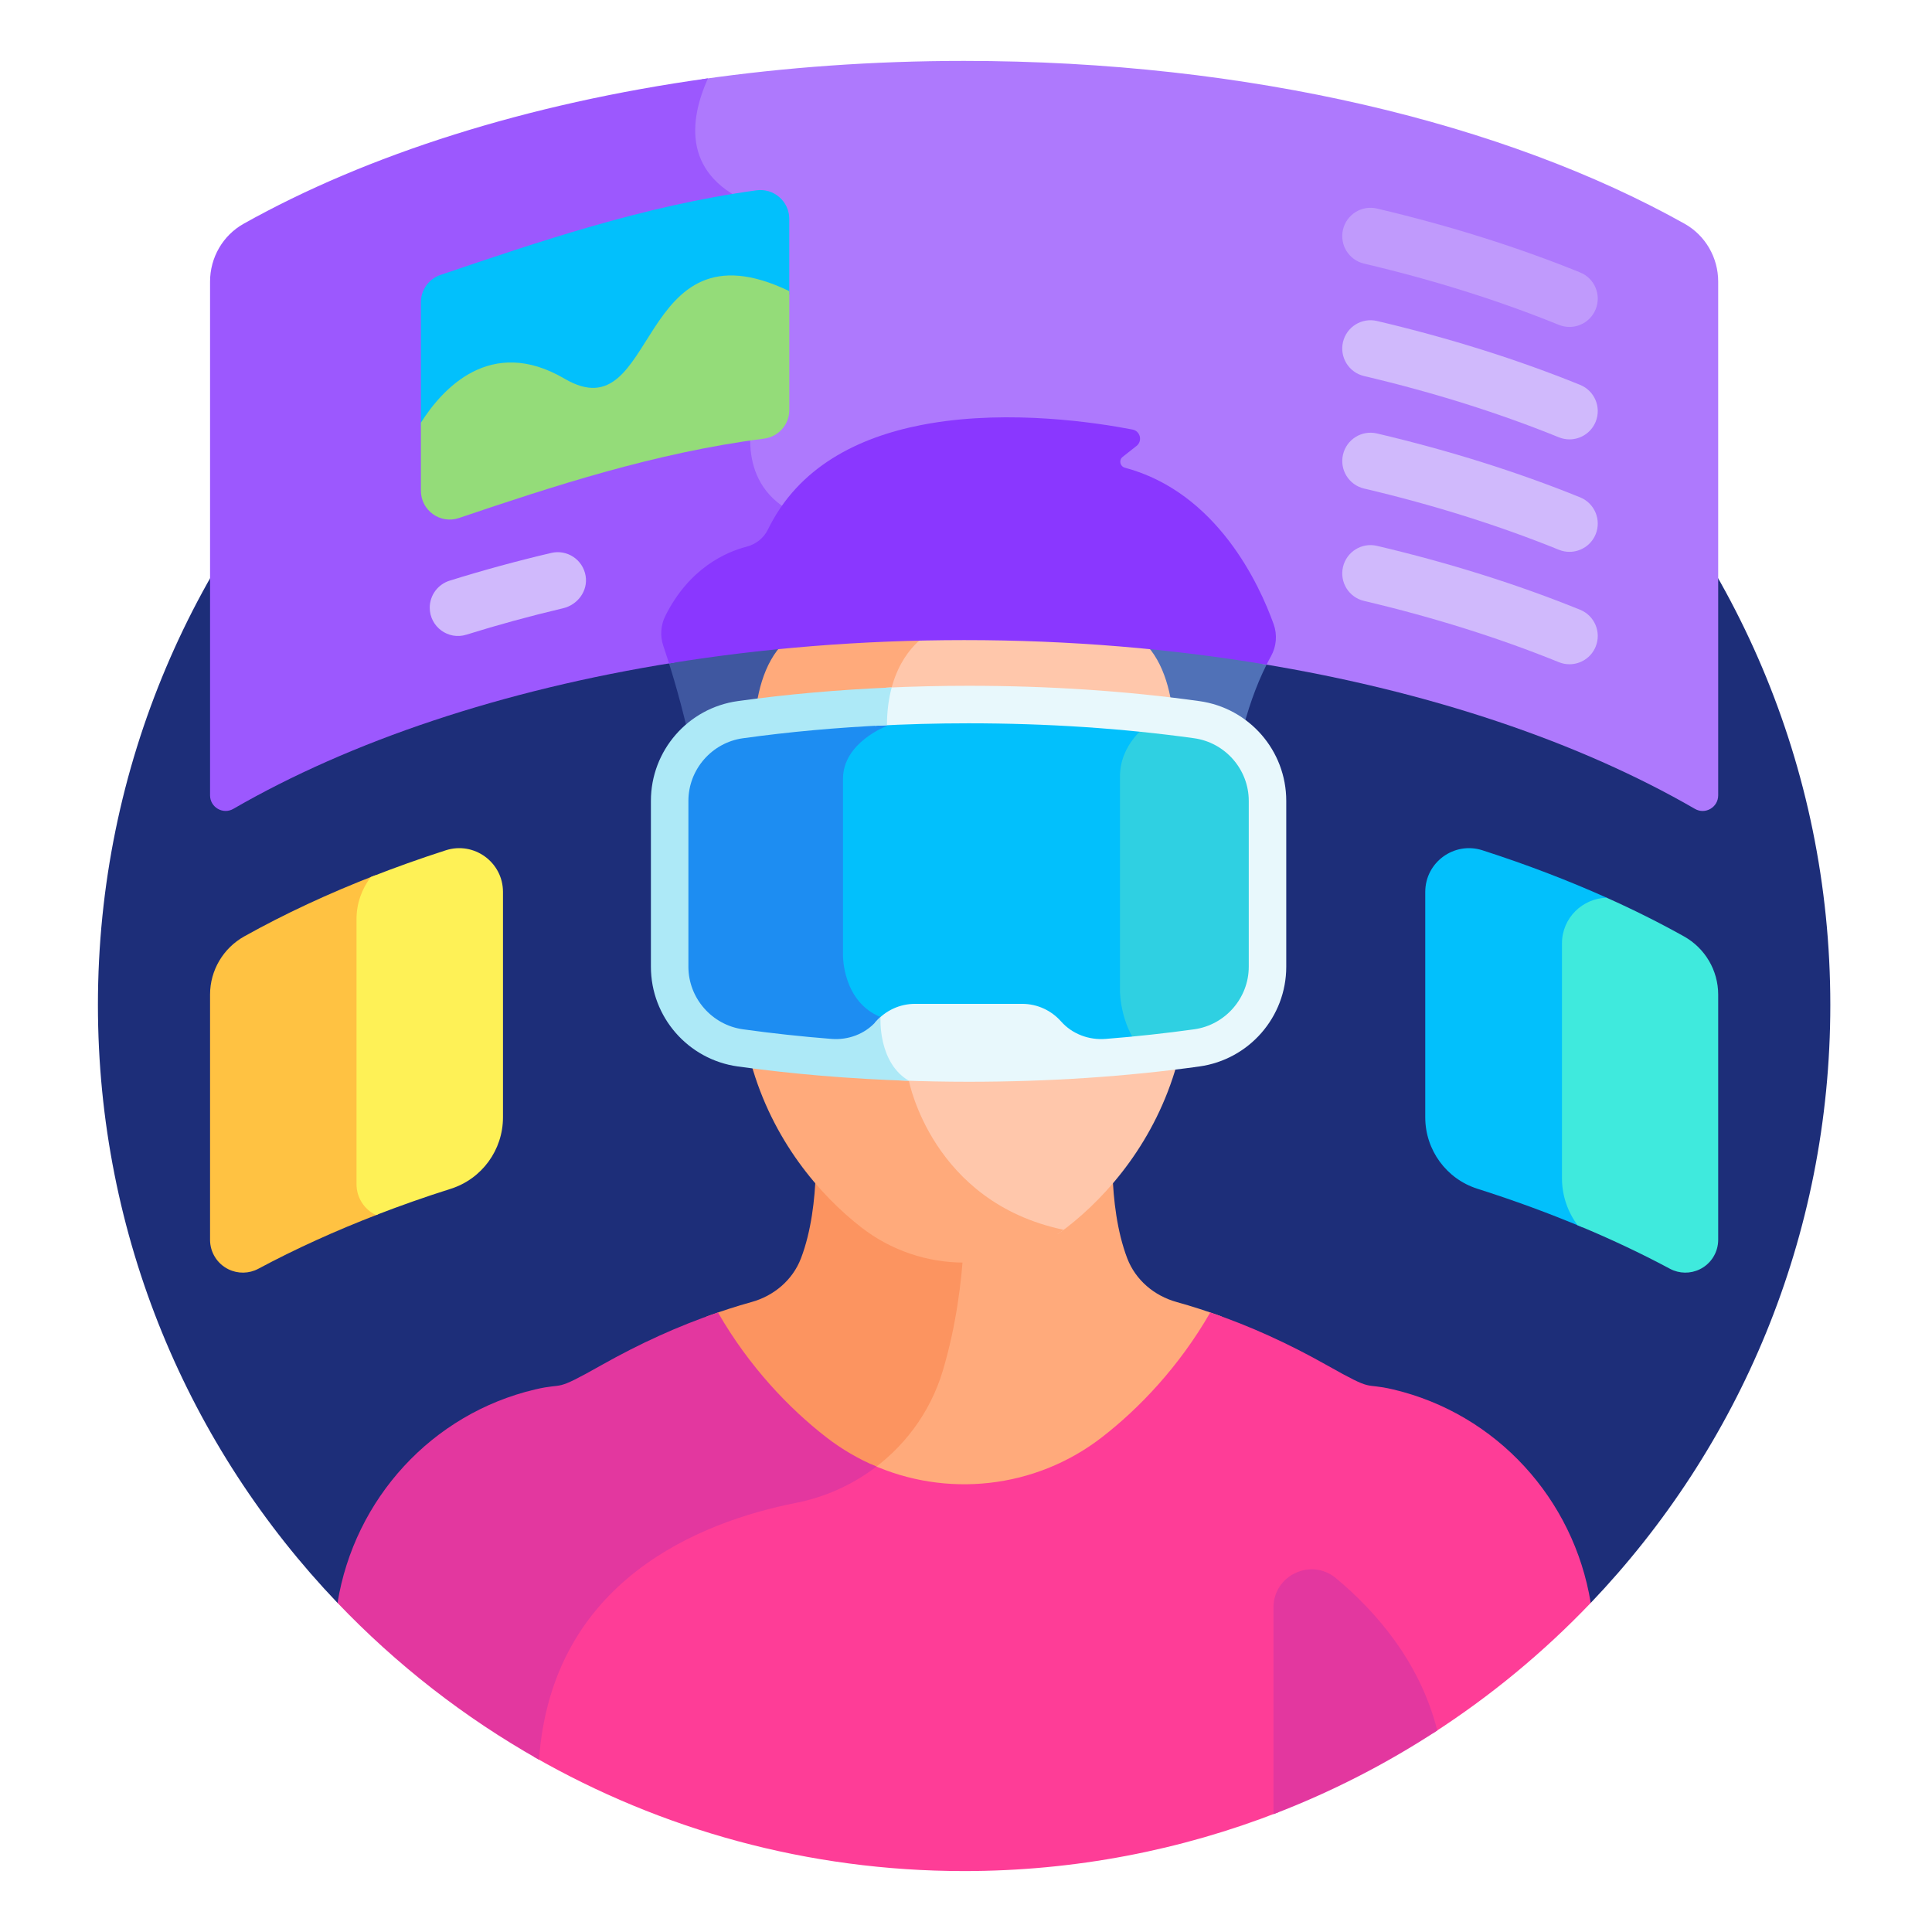
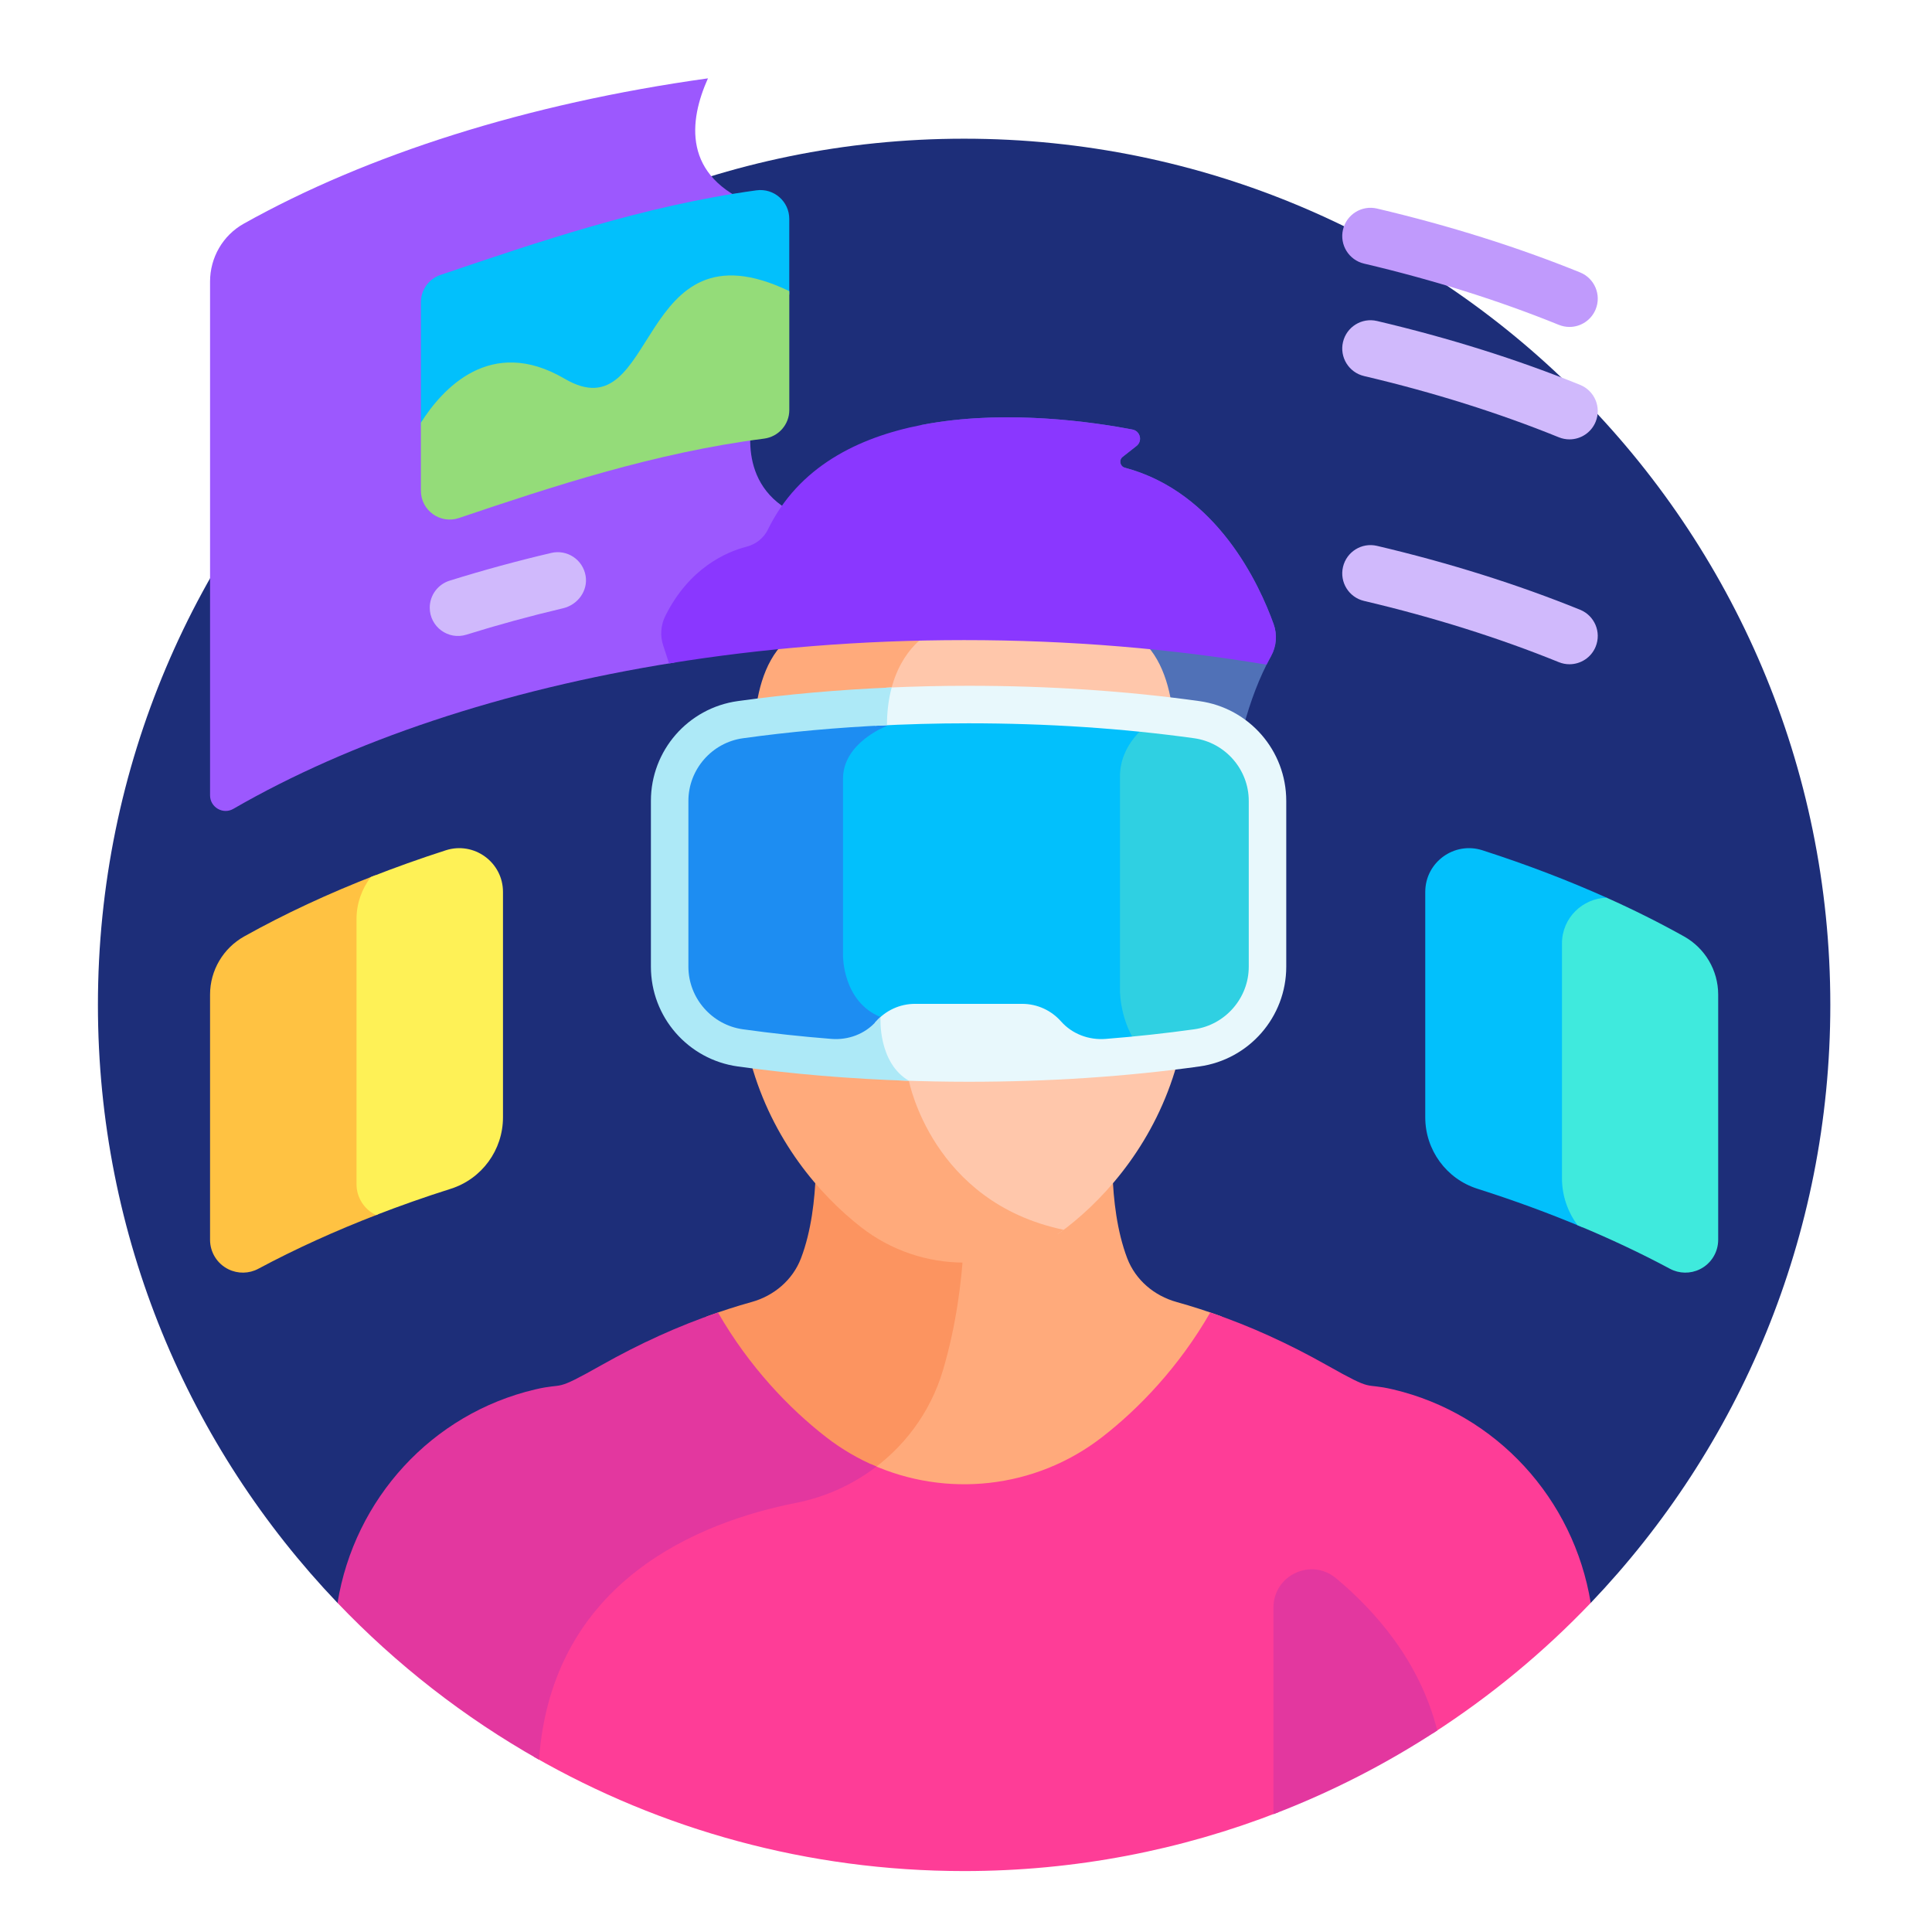
<svg xmlns="http://www.w3.org/2000/svg" width="76" height="76" viewBox="0 0 76 76" fill="none">
  <g id="Advances Security">
    <g id="Group 6927">
      <g id="Group">
        <path id="Vector" d="M13.277 63.055H62.575C68.414 56.939 72 48.653 72 39.53C72 20.711 56.745 5.456 37.926 5.456C19.108 5.456 3.852 20.711 3.852 39.53C3.852 48.653 7.438 56.939 13.277 63.055Z" fill="#1D2E79" />
        <path id="Vector_2" d="M50.102 24.554C49.545 23 47.88 19.367 44.249 18.398C44.056 18.346 44.005 18.096 44.162 17.972L44.706 17.545C44.953 17.351 44.858 16.957 44.55 16.898C43.031 16.605 39.511 16.081 36.245 16.718C35.643 17.364 34.548 18.784 34.478 20.629C34.423 22.094 35.031 23.507 36.286 24.833C35.886 25.11 35.111 25.817 34.808 27.264C35.891 27.214 36.989 27.188 38.102 27.188C41.247 27.188 44.292 27.39 47.151 27.788C47.818 27.881 48.425 28.149 48.929 28.541C49.188 27.594 49.534 26.652 49.999 25.812C50.213 25.427 50.251 24.969 50.102 24.554Z" fill="#5071B7" />
-         <path id="Vector_3" d="M36.619 24.875C32.7 20.956 35.815 17.426 36.599 16.652C33.976 17.096 31.463 18.251 30.21 20.827C30.045 21.166 29.734 21.41 29.369 21.505C28.565 21.713 27.118 22.34 26.176 24.22C25.991 24.588 25.96 25.014 26.092 25.404C26.316 26.063 26.696 27.265 27.041 28.737C27.586 28.238 28.279 27.895 29.052 27.787C30.968 27.52 32.968 27.344 35.025 27.255C35.432 25.43 36.619 24.875 36.619 24.875Z" fill="#3F57A0" />
        <path id="Vector_4" d="M46.282 51.217C45.404 50.973 44.67 50.352 44.344 49.502C43.934 48.43 43.798 47.165 43.764 46.179C43.174 46.866 42.556 47.44 41.964 47.899C40.812 48.794 39.39 49.28 37.926 49.28C37.844 49.28 37.762 49.278 37.681 49.275C37.614 50.324 37.425 52.055 36.892 53.848C36.394 55.524 35.317 56.927 33.891 57.854C35.142 58.451 36.52 58.768 37.926 58.768C40.005 58.768 42.024 58.078 43.66 56.807C45.154 55.647 46.772 53.97 48.057 51.788C47.476 51.577 46.886 51.385 46.282 51.217Z" fill="#FFAA7B" />
        <path id="Vector_5" d="M33.888 47.899C33.296 47.44 32.678 46.866 32.088 46.179C32.054 47.165 31.918 48.43 31.507 49.502C31.181 50.352 30.447 50.973 29.57 51.217C28.966 51.385 28.376 51.577 27.794 51.788C29.08 53.97 30.698 55.647 32.192 56.807C32.786 57.269 33.431 57.652 34.111 57.955C35.519 57.003 36.591 55.591 37.092 53.907C37.634 52.084 37.824 50.336 37.891 49.279C36.439 49.272 35.031 48.787 33.888 47.899Z" fill="#FC9460" />
        <path id="Vector_6" d="M36.286 24.832C35.886 25.11 35.111 25.816 34.808 27.264C35.891 27.213 36.989 27.187 38.102 27.187C40.857 27.187 43.536 27.342 46.08 27.648C45.88 26.449 45.382 25.266 44.252 24.757C42.584 24.007 40.538 24.441 39.233 24.875C38.385 25.157 37.467 25.157 36.619 24.875C36.49 24.832 36.352 24.79 36.209 24.748C36.235 24.776 36.26 24.804 36.286 24.832Z" fill="#FFC7AB" />
        <path id="Vector_7" d="M36.619 24.875C35.314 24.441 33.268 24.007 31.6 24.757C30.456 25.272 29.959 26.48 29.765 27.694C31.462 27.479 33.222 27.332 35.025 27.254C35.432 25.429 36.619 24.875 36.619 24.875Z" fill="#FFAA7B" />
        <path id="Vector_8" d="M35.571 42.648C35.734 43.323 36.92 47.45 41.615 48.537C41.734 48.457 41.851 48.374 41.964 48.286C43.602 47.014 45.452 44.866 46.299 41.856C43.689 42.181 40.937 42.346 38.102 42.346C37.105 42.346 36.119 42.324 35.145 42.283C35.267 42.417 35.406 42.542 35.571 42.648Z" fill="#FFC7AB" />
        <path id="Vector_9" d="M33.887 48.286C35.039 49.181 36.461 49.667 37.926 49.667C39.339 49.667 40.712 49.213 41.842 48.377C36.662 47.294 35.755 42.517 35.755 42.517C35.642 42.451 35.541 42.377 35.45 42.295C33.418 42.219 31.439 42.057 29.539 41.81C30.379 44.844 32.241 47.008 33.887 48.286Z" fill="#FFAA7B" />
        <path id="Vector_10" d="M54.806 54.658C53.566 54.365 54.145 54.803 52.184 53.697C50.695 52.858 49.189 52.167 47.609 51.629C46.378 53.769 44.805 55.407 43.355 56.532C40.721 58.578 37.202 58.93 34.262 57.596C33.395 58.239 32.379 58.697 31.27 58.916C27.604 59.64 21.573 61.925 21.002 69.107C25.989 71.966 31.766 73.603 37.926 73.603C42.293 73.603 46.467 72.779 50.303 71.282V63.235C50.303 62.728 50.589 62.279 51.048 62.064C51.505 61.85 52.03 61.917 52.417 62.239C53.941 63.506 55.695 65.483 56.352 68.192C58.626 66.728 60.716 65.002 62.575 63.054C61.907 58.957 58.863 55.615 54.806 54.658Z" fill="#FE3D97" />
        <path id="Vector_11" d="M31.311 59.12C32.482 58.889 33.561 58.392 34.476 57.691C33.78 57.397 33.114 57.012 32.496 56.532C31.047 55.407 29.474 53.769 28.243 51.629C26.663 52.167 25.157 52.858 23.667 53.697C21.707 54.803 22.286 54.365 21.046 54.658C16.989 55.615 13.944 58.957 13.277 63.054C15.592 65.479 18.262 67.563 21.203 69.223C21.712 62.148 27.569 59.86 31.311 59.12Z" fill="#E3379F" />
        <path id="Vector_12" d="M44.196 38.966V30.552C44.196 29.327 45.119 28.549 45.782 28.148C43.387 27.87 40.802 27.717 38.102 27.717C36.953 27.717 35.826 27.745 34.725 27.798C34.703 27.994 34.686 28.197 34.682 28.416C34.252 28.61 32.954 29.306 32.954 30.63V37.618C32.954 37.694 32.966 39.45 34.426 40.142C34.426 40.437 34.466 41.113 34.777 41.738C35.862 41.79 36.971 41.818 38.102 41.818C40.577 41.818 42.956 41.688 45.181 41.453C44.206 40.479 44.196 39.042 44.196 38.966Z" fill="#02C0FC" />
        <path id="Vector_13" d="M47.079 28.311C46.616 28.246 46.142 28.188 45.664 28.134C45.001 28.531 44.057 29.312 44.057 30.551V38.965C44.057 39.041 44.067 40.492 45.056 41.465C45.746 41.394 46.421 41.313 47.079 41.221C48.673 40.999 49.861 39.638 49.861 38.028V31.504C49.861 29.894 48.673 28.533 47.079 28.311Z" fill="#2FD0E2" />
-         <path id="Vector_14" d="M34.638 40.007C33.157 39.408 33.162 37.618 33.162 37.618C33.162 37.618 33.162 32.055 33.162 30.629C33.162 29.204 34.889 28.555 34.889 28.555C34.889 28.281 34.905 28.026 34.934 27.789C32.896 27.881 30.945 28.058 29.125 28.311C27.53 28.534 26.343 29.895 26.343 31.505V38.029C26.343 39.639 27.53 41 29.125 41.222C30.971 41.479 32.95 41.657 35.018 41.748C34.576 40.954 34.638 40.007 34.638 40.007Z" fill="#1D8DF2" />
+         <path id="Vector_14" d="M34.638 40.007C33.157 39.408 33.162 37.618 33.162 37.618C33.162 37.618 33.162 32.055 33.162 30.629C33.162 29.204 34.889 28.555 34.889 28.555C34.889 28.281 34.905 28.026 34.934 27.789C32.896 27.881 30.945 28.058 29.125 28.311C27.53 28.534 26.343 29.895 26.343 31.505V38.029C26.343 39.639 27.53 41 29.125 41.222C30.971 41.479 32.95 41.657 35.018 41.748C34.576 40.954 34.638 40.007 34.638 40.007" fill="#1D8DF2" />
        <path id="Vector_15" d="M47.18 27.58C44.312 27.18 41.257 26.977 38.102 26.977C37.007 26.977 35.925 27.003 34.858 27.052C34.758 27.445 34.692 27.895 34.682 28.415C34.612 28.447 34.517 28.493 34.411 28.552C35.621 28.487 36.852 28.453 38.102 28.453C41.189 28.453 44.175 28.651 46.977 29.041C48.2 29.212 49.123 30.27 49.123 31.504V38.028C49.123 39.261 48.2 40.32 46.977 40.49C45.845 40.648 44.683 40.774 43.496 40.868C42.836 40.921 42.179 40.677 41.74 40.181C41.365 39.757 40.817 39.489 40.209 39.489H35.994C35.386 39.489 34.838 39.757 34.463 40.181C34.452 40.194 34.438 40.205 34.427 40.217C34.437 40.696 34.552 41.825 35.371 42.5C36.271 42.535 37.181 42.554 38.101 42.554C41.257 42.554 44.311 42.351 47.18 41.952C49.14 41.679 50.598 40.003 50.598 38.028V31.504C50.598 29.524 49.137 27.852 47.18 27.58Z" fill="#E8F8FC" />
        <path id="Vector_16" d="M34.638 40.008C34.576 40.062 34.517 40.12 34.463 40.181C34.024 40.677 33.367 40.92 32.707 40.868C31.52 40.774 30.358 40.648 29.226 40.49C28.003 40.32 27.08 39.261 27.08 38.028V31.504C27.08 30.27 28.003 29.211 29.226 29.041C31.044 28.788 32.94 28.617 34.89 28.527C34.892 27.952 34.964 27.461 35.077 27.043C32.991 27.131 30.964 27.309 29.023 27.579C27.062 27.852 25.605 29.528 25.605 31.504V38.028C25.605 40.007 27.066 41.679 29.023 41.952C31.174 42.251 33.43 42.44 35.755 42.516C34.533 41.802 34.636 40.043 34.638 40.008Z" fill="#ADE9F7" />
        <path id="Vector_17" d="M56.538 68.074C55.851 65.334 54.068 63.342 52.551 62.081C51.575 61.269 50.095 61.967 50.095 63.237V71.366C52.37 70.496 54.527 69.388 56.538 68.074Z" fill="#E3379F" />
-         <path id="Vector_18" d="M66.265 8.8C59.237 4.864 49.142 2.396 37.926 2.396C34.349 2.396 30.888 2.648 27.602 3.118C27.233 3.983 26.997 4.985 27.234 5.923C27.488 6.926 28.242 7.692 29.477 8.202V16.061C29.398 16.322 28.958 17.951 29.858 19.277C30.103 19.638 30.424 19.941 30.818 20.185C33.407 16.264 39.707 16.176 44.511 17.102C44.6 17.119 44.626 17.189 44.633 17.219C44.641 17.248 44.65 17.323 44.578 17.38L44.033 17.807C43.898 17.914 43.835 18.085 43.87 18.253C43.905 18.422 44.029 18.554 44.196 18.599C47.738 19.544 49.37 23.127 49.906 24.623C50.034 24.981 50.002 25.377 49.817 25.71C49.746 25.839 49.677 25.973 49.609 26.11C56.268 27.201 62.14 29.197 66.674 31.819C67.081 32.055 67.589 31.757 67.589 31.287V11.076C67.589 10.134 67.087 9.26 66.265 8.8Z" fill="#AE79FD" />
        <path id="Vector_19" d="M29.686 16.093V8.061C26.821 6.951 27.105 4.742 27.849 3.082C20.73 4.073 14.43 6.087 9.587 8.8C8.765 9.26 8.263 10.134 8.263 11.076V31.287C8.263 31.756 8.772 32.054 9.178 31.819C13.777 29.16 19.75 27.143 26.526 26.063C26.434 25.768 26.353 25.521 26.29 25.336C26.177 25.003 26.203 24.631 26.362 24.313C27.272 22.499 28.67 21.901 29.422 21.706C29.853 21.595 30.208 21.307 30.398 20.918C30.555 20.594 30.737 20.294 30.936 20.012C28.822 18.708 29.686 16.093 29.686 16.093Z" fill="#9C58FE" />
        <path id="Vector_20" d="M49.823 26.146C49.88 26.033 49.938 25.921 49.999 25.812C50.213 25.427 50.251 24.968 50.102 24.554C49.545 23 47.88 19.367 44.249 18.398C44.056 18.346 44.005 18.096 44.162 17.972L44.706 17.544C44.953 17.351 44.858 16.957 44.55 16.897C43.085 16.615 39.762 16.118 36.598 16.654C36.599 16.654 36.599 16.653 36.599 16.653C36.481 16.673 36.364 16.695 36.246 16.718C36.245 16.718 36.245 16.718 36.245 16.718C33.752 17.205 31.406 18.368 30.21 20.827C30.045 21.167 29.734 21.411 29.369 21.505C28.565 21.713 27.118 22.341 26.176 24.221C25.991 24.588 25.96 25.015 26.092 25.404C26.156 25.593 26.233 25.827 26.318 26.098C29.981 25.502 33.879 25.18 37.926 25.18C42.079 25.179 46.077 25.519 49.823 26.146Z" fill="#8A37FF" />
        <path id="Vector_21" d="M61.583 46.348V37.113C61.583 36.145 62.331 35.403 63.22 35.321C61.687 34.633 60.048 34.006 58.315 33.448C57.204 33.091 56.066 33.919 56.066 35.086V43.953C56.066 45.236 56.894 46.374 58.117 46.762C59.568 47.223 60.954 47.733 62.268 48.286C61.836 47.75 61.583 47.071 61.583 46.348Z" fill="#02C0FC" />
        <path id="Vector_22" d="M66.243 36.835C65.286 36.3 64.271 35.792 63.205 35.315C62.262 35.335 61.444 36.101 61.444 37.113V46.348C61.444 47.032 61.67 47.676 62.059 48.198C63.34 48.729 64.553 49.3 65.691 49.91C66.056 50.106 66.494 50.113 66.866 49.93C67.309 49.713 67.589 49.263 67.589 48.77V39.124C67.589 38.173 67.073 37.299 66.243 36.835Z" fill="#3FEADD" />
        <path id="Vector_23" d="M14.163 46.583V36.16C14.163 35.513 14.394 34.901 14.794 34.419C12.926 35.143 11.19 35.952 9.609 36.835C8.779 37.299 8.263 38.173 8.263 39.124V48.77C8.263 49.263 8.543 49.713 8.986 49.93C9.358 50.113 9.796 50.106 10.162 49.91C11.614 49.132 13.192 48.415 14.875 47.767C14.439 47.533 14.163 47.08 14.163 46.583Z" fill="#FFC242" />
        <path id="Vector_24" d="M19.786 43.953V35.086C19.786 33.919 18.648 33.091 17.537 33.448C16.521 33.775 15.539 34.126 14.59 34.499C14.229 34.967 14.024 35.548 14.024 36.159V46.583C14.024 47.096 14.316 47.565 14.777 47.791C14.782 47.793 14.787 47.795 14.793 47.797C15.74 47.43 16.721 47.084 17.735 46.763C18.957 46.374 19.786 45.236 19.786 43.953Z" fill="#FEF156" />
        <g id="Group_2">
          <path id="Vector_25" d="M61.739 12.861C61.6 12.861 61.458 12.834 61.321 12.779C58.964 11.822 56.386 11.011 53.659 10.37C53.06 10.229 52.69 9.63 52.83 9.032C52.971 8.434 53.569 8.063 54.168 8.204C57.006 8.872 59.694 9.717 62.158 10.717C62.727 10.948 63.001 11.597 62.77 12.166C62.595 12.598 62.178 12.861 61.739 12.861Z" fill="#C09AFC" />
        </g>
        <g id="Group_3">
          <path id="Vector_26" d="M61.739 17.284C61.6 17.284 61.458 17.257 61.321 17.202C58.964 16.245 56.386 15.434 53.659 14.793C53.06 14.652 52.69 14.053 52.83 13.455C52.971 12.857 53.569 12.485 54.168 12.627C57.006 13.295 59.694 14.14 62.158 15.14C62.727 15.371 63.001 16.02 62.77 16.589C62.595 17.021 62.178 17.284 61.739 17.284Z" fill="#D0B9FC" />
        </g>
        <g id="Group_4">
-           <path id="Vector_27" d="M61.739 21.708C61.6 21.708 61.458 21.682 61.321 21.626C58.964 20.67 56.387 19.859 53.659 19.218C53.061 19.077 52.69 18.478 52.831 17.88C52.972 17.282 53.57 16.91 54.169 17.052C57.008 17.72 59.695 18.565 62.158 19.564C62.727 19.796 63.001 20.445 62.77 21.014C62.595 21.446 62.178 21.708 61.739 21.708Z" fill="#D0B9FC" />
-         </g>
+           </g>
        <g id="Group_5">
          <path id="Vector_28" d="M61.739 26.13C61.6 26.13 61.458 26.104 61.321 26.048C58.963 25.091 56.385 24.281 53.659 23.639C53.06 23.499 52.69 22.9 52.83 22.302C52.971 21.703 53.569 21.332 54.168 21.473C57.006 22.141 59.694 22.987 62.158 23.986C62.727 24.218 63.001 24.866 62.77 25.436C62.595 25.868 62.178 26.13 61.739 26.13Z" fill="#D0B9FC" />
        </g>
        <path id="Vector_29" d="M22.21 15.037C25.932 17.219 24.957 8.665 31.048 11.591V8.611C31.048 7.922 30.439 7.394 29.757 7.487C25.29 8.098 21.102 9.54 17.328 10.815C16.867 10.971 16.557 11.403 16.557 11.889V16.768C17.379 15.465 19.281 13.32 22.21 15.037Z" fill="#02C0FC" />
        <path id="Vector_30" d="M21.684 21.751C20.314 22.073 18.981 22.438 17.69 22.841C17.224 22.986 16.905 23.416 16.905 23.905C16.905 24.654 17.631 25.19 18.346 24.967C19.575 24.583 20.846 24.235 22.152 23.927C22.73 23.79 23.134 23.239 23.037 22.654C22.93 22.012 22.307 21.604 21.684 21.751Z" fill="#D0B9FC" />
        <path id="Vector_31" d="M22.21 14.898C19.281 13.181 17.379 15.326 16.557 16.629V19.303C16.557 20.079 17.318 20.626 18.053 20.378C21.72 19.139 25.76 17.806 30.053 17.255C30.621 17.183 31.049 16.703 31.049 16.131V11.452C24.957 8.526 25.932 17.08 22.21 14.898Z" fill="#94DC79" />
      </g>
    </g>
  </g>
</svg>